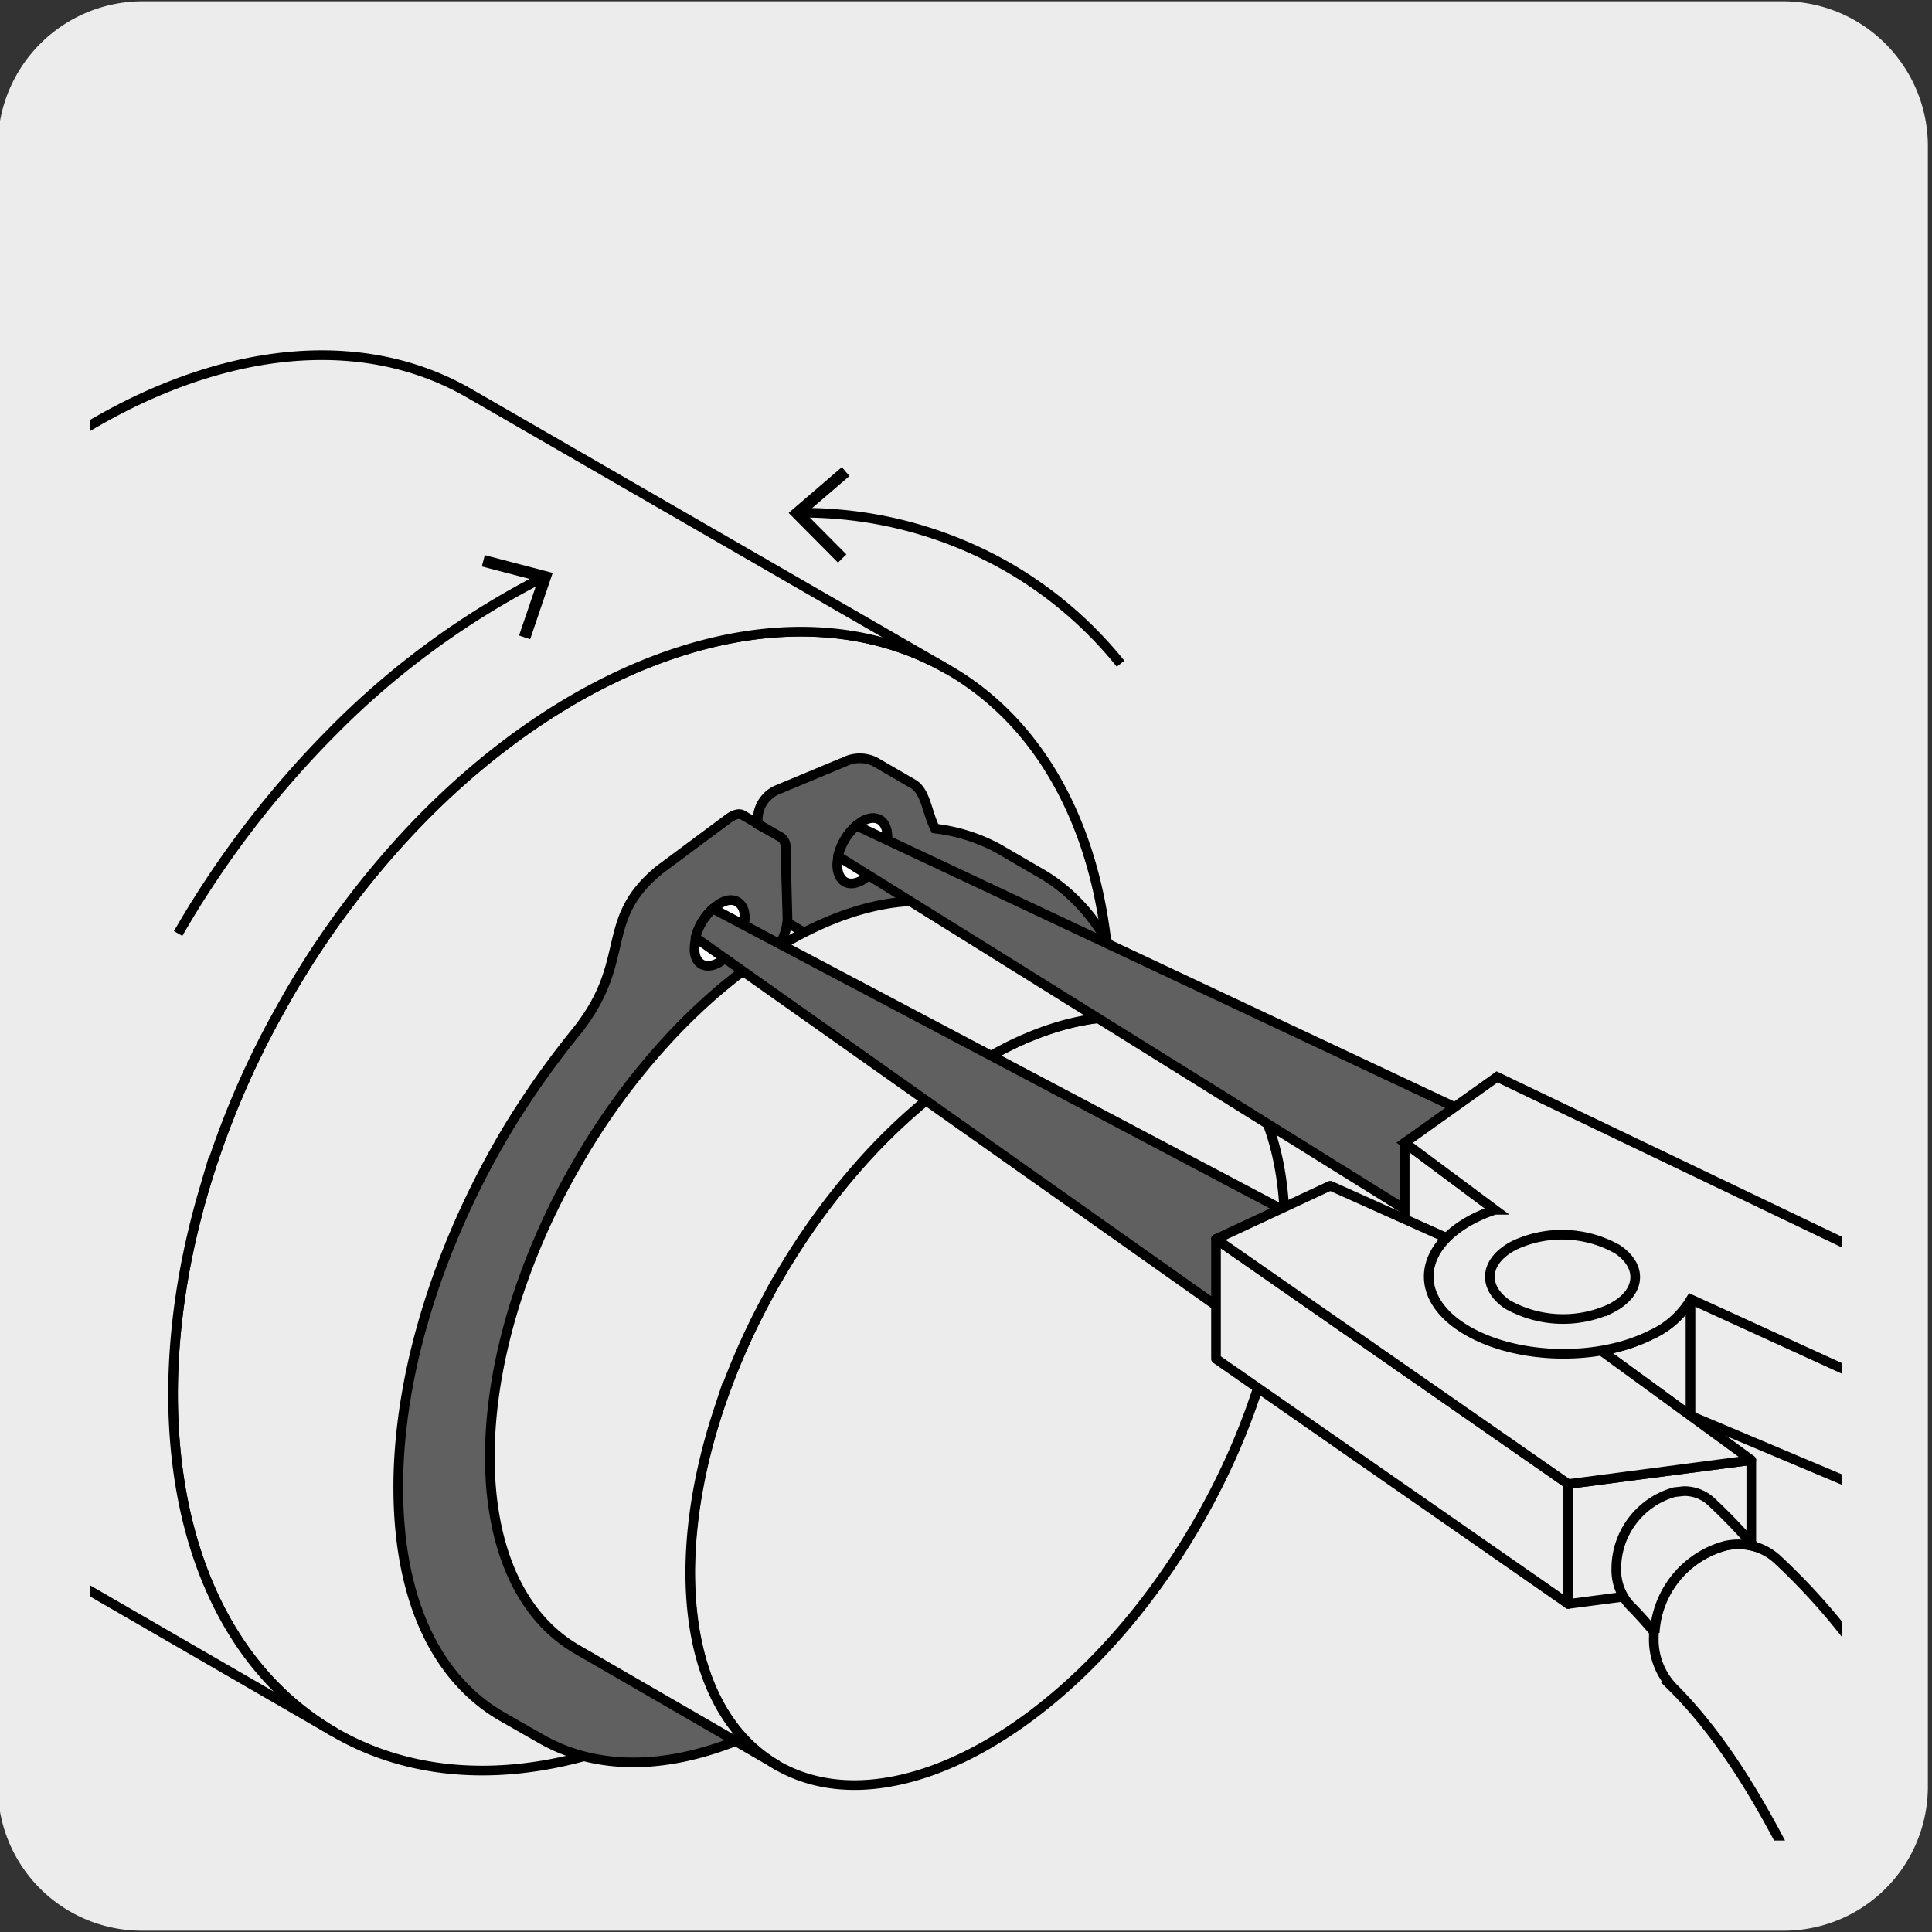
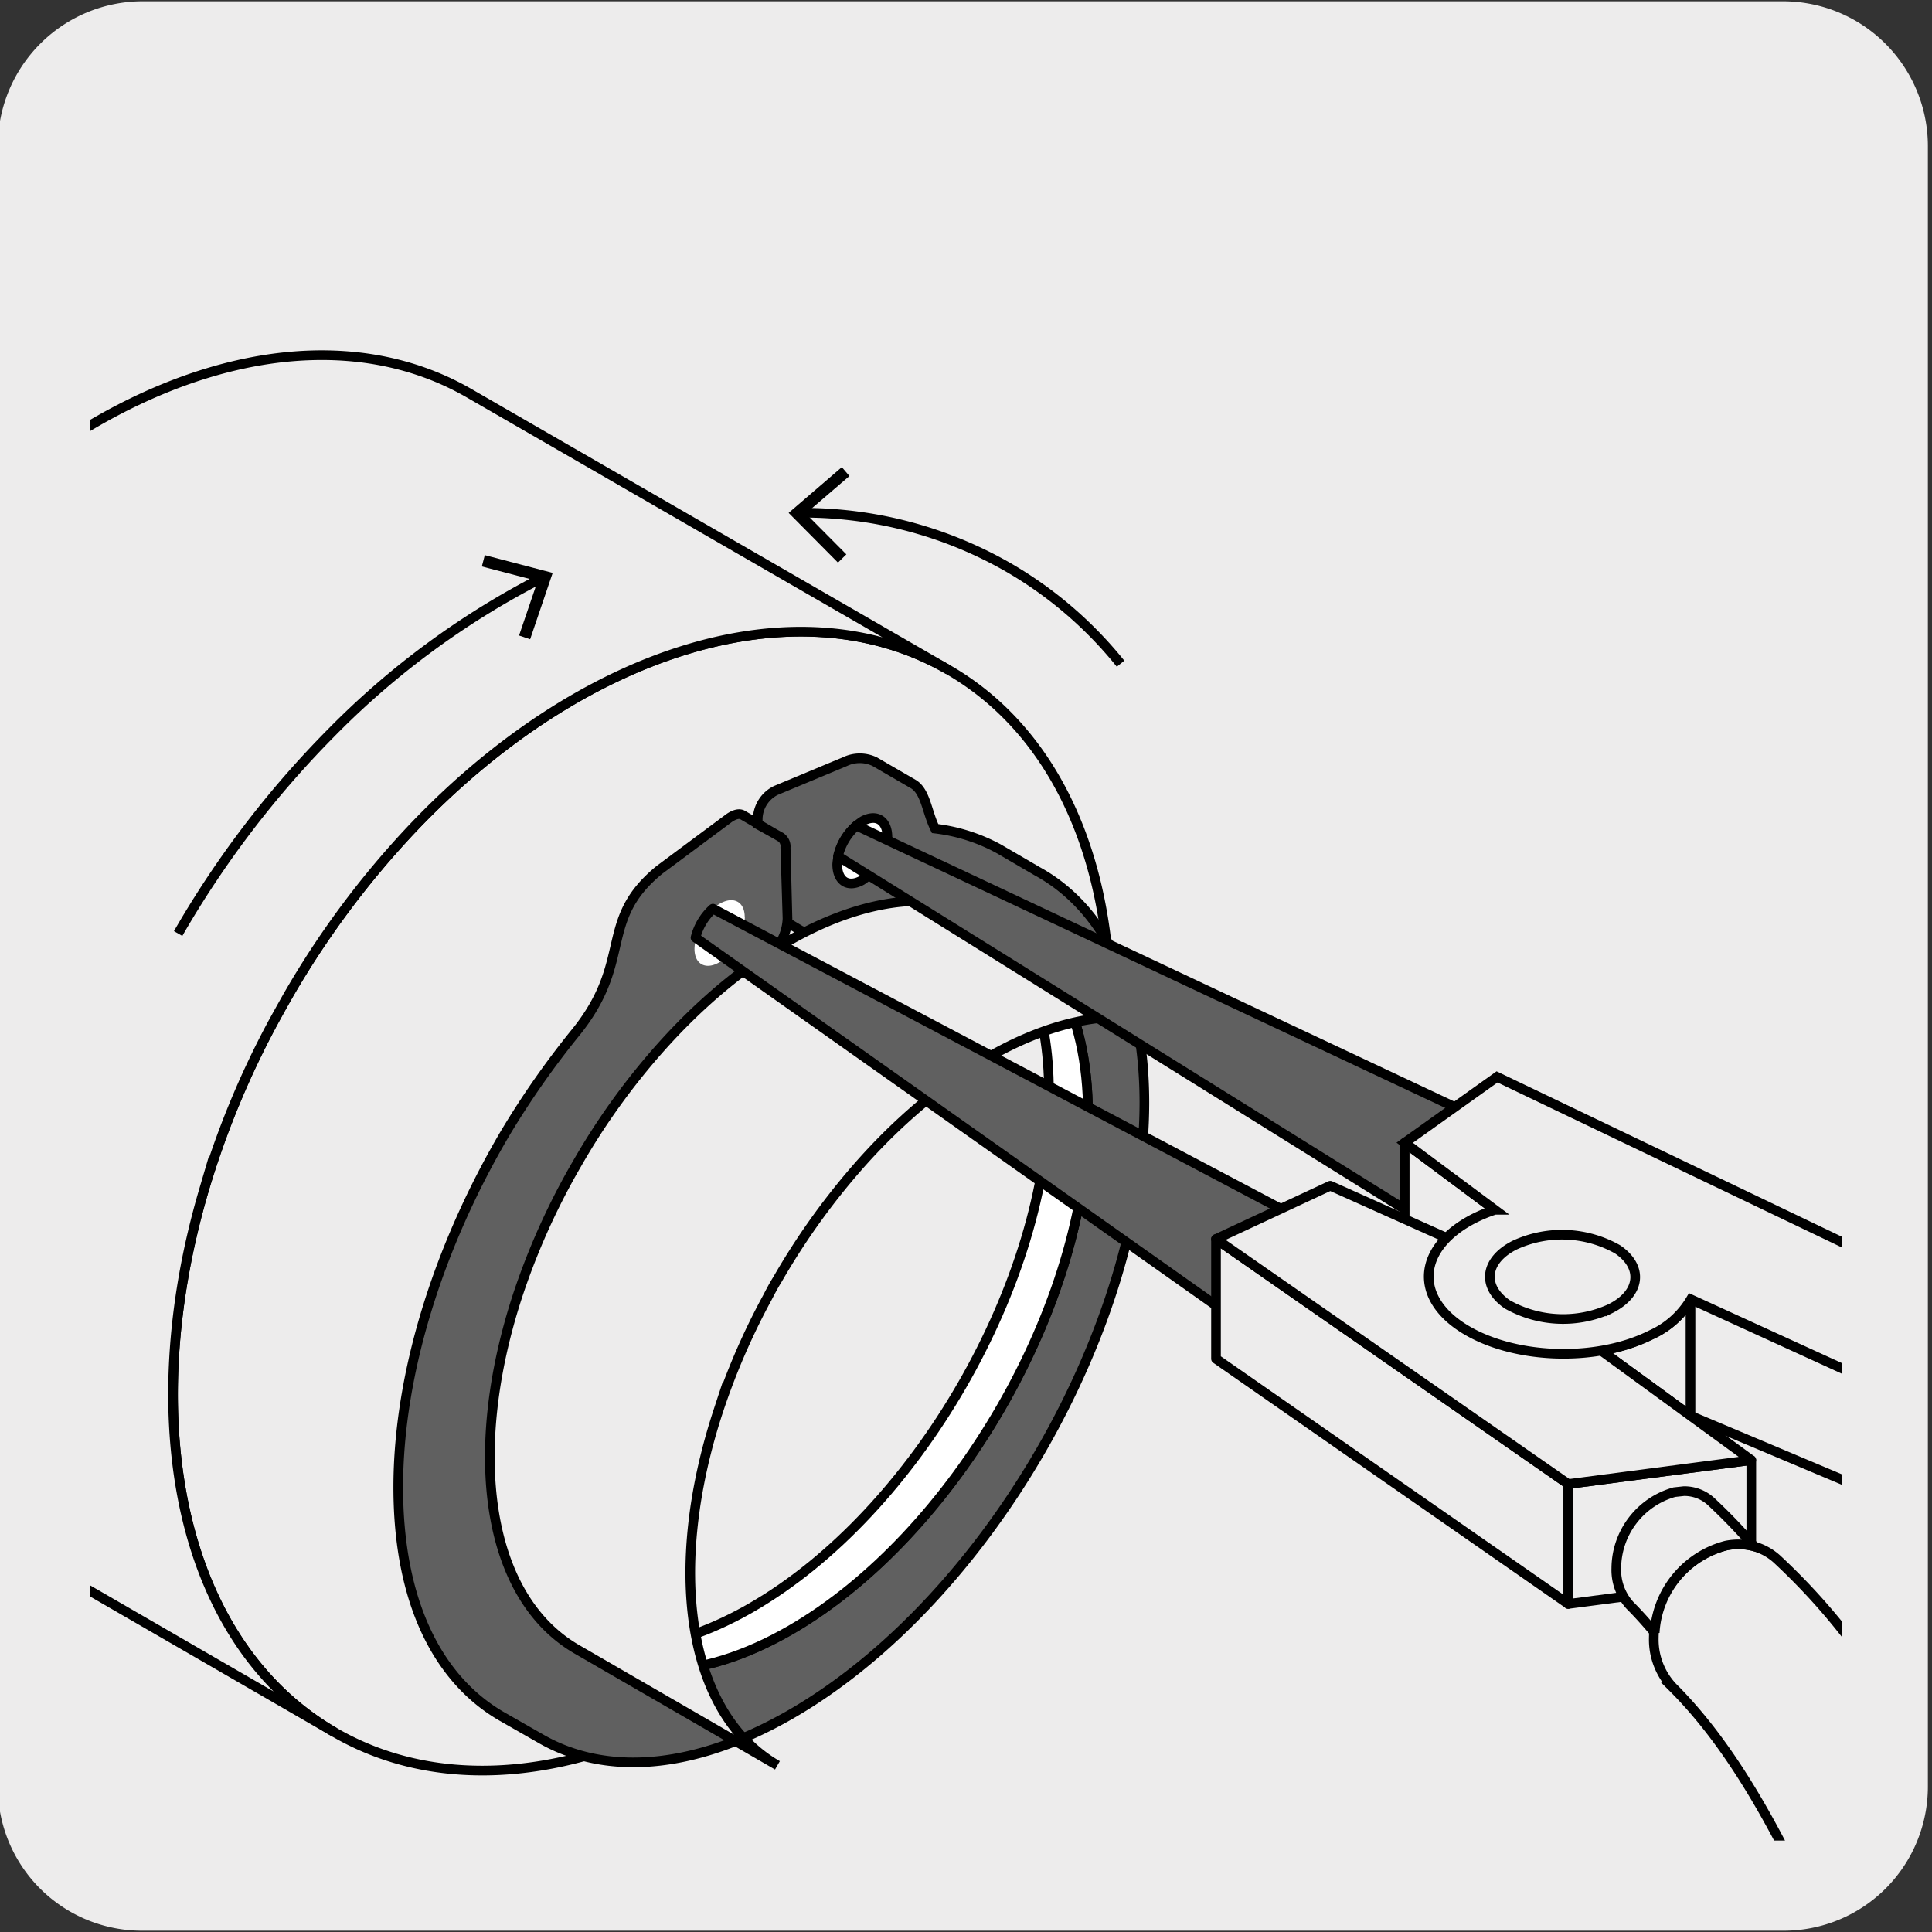
<svg xmlns="http://www.w3.org/2000/svg" viewBox="0 0 150 150">
  <rect x="0" y="0" width="150" height="150" fill="#333333" stroke="none" />
  <defs>
    <style>.cls-1,.cls-11,.cls-8{fill:none;}.cls-10,.cls-2,.cls-5{fill:#edecec;}.cls-3{clip-path:url(#clip-path);}.cls-4{fill:#fff;}.cls-10,.cls-11,.cls-5,.cls-7,.cls-8,.cls-9{stroke:#000;stroke-width:0.75px;}.cls-11,.cls-5,.cls-7{stroke-miterlimit:10;}.cls-6{clip-path:url(#clip-path-2);}.cls-7,.cls-9{fill:#606060;}.cls-8{stroke-linecap:round;}.cls-10,.cls-8,.cls-9{stroke-linejoin:round;}</style>
    <clipPath id="clip-path">
      <rect class="cls-1" x="-162.93" y="7.41" width="136.01" height="136.01" />
    </clipPath>
    <clipPath id="clip-path-2">
      <rect class="cls-1" x="7" y="6.89" width="136.01" height="136.01" />
    </clipPath>
  </defs>
  <title>17361-01</title>
  <g id="Capa_2" data-name="Capa 2">
    <path class="cls-2" d="M11.08.1H138.39a11.25,11.25,0,0,1,11.29,11.21v127.4a11.19,11.19,0,0,1-11.19,11.19H11A11.19,11.19,0,0,1-.17,138.71h0V11.34A11.25,11.25,0,0,1,11.08.1Z" />
  </g>
  <g id="Capa_3" data-name="Capa 3">
    <g class="cls-3">
      <path class="cls-4" d="M78.85,130.24c-16.73-4.57-33.26-7.16-43.55-8.87-22.08-3.68-47.51-5.56-64.46-11.55" />
      <path class="cls-5" d="M78.85,130.24c-16.73-4.57-33.26-7.16-43.55-8.87-22.08-3.68-47.51-5.56-64.46-11.55-.38-.19-.6-.87-.6-2a19,19,0,0,1,2.43-8.46c.67-1.08,1.27-1.55,1.71-1.42l.21.07c14.2,4.93,36.54,7.43,58.73,10.66,17.2,2.5,32.62,5.52,42.58,8.08" />
    </g>
    <g class="cls-6">
      <path class="cls-5" d="M73.63,52c15.19,8.77,16.84,34.34,3.68,57.12S41.19,143.27,26,134.51c-11.9-6.87-15.49-24-10.16-42.13a68.37,68.37,0,0,1,5.31-12.9c.37-.7.76-1.4,1.16-2.1a69.55,69.55,0,0,1,9.77-13.12C45.06,50.62,61.74,45.14,73.63,52Z" />
      <path class="cls-5" d="M26,134.51c-11.9-6.87-15.49-24.06-10.16-42.13a68.37,68.37,0,0,1,5.31-12.9q.55-1,1.17-2.1a69.08,69.08,0,0,1,9.76-13.12C45.06,50.62,61.73,45.14,73.63,52L36.44,30.54C24.55,23.67,7.88,29.15-5.11,42.79a69.08,69.08,0,0,0-9.76,13.12Q-15.48,57-16,58a68.37,68.37,0,0,0-5.31,12.9C-26.68,89-23.08,106.17-11.19,113Z" />
      <path class="cls-7" d="M80.54,67.65l-3-1.75a13.64,13.64,0,0,0-4.94-1.57c-.64-1.27-.72-2.88-1.7-3.46l-3-1.74a2.68,2.68,0,0,0-2.29,0l-5.37,2.24a2.52,2.52,0,0,0-1.41,2.17V64L60.63,65a.87.87,0,0,1,.34.78l.17,5.52,0,.33,1,.6a1.22,1.22,0,0,0,1.23-.08,21.68,21.68,0,0,1,5.89-1.91,13.21,13.21,0,0,1,6.87.59c5.1,2,8.34,7.45,8.34,15.7,0,14.71-10.33,32.61-23.08,40-7.15,4.13-13.54,4.07-17.77.62-3.32-2.7-5.31-7.48-5.31-13.94,0-11.54,6.34-25,15.21-33.86a40.91,40.91,0,0,1,5.88-4.88,4,4,0,0,0,1.74-3.14L61,65.81a.87.87,0,0,0-.34-.78l-3-1.75c-.24-.14-.6-.08-1.06.24l-5.38,4c-4.85,3.94-2,7.08-6.56,12.68A67.23,67.23,0,0,0,39.21,88c-5.12,8.7-8.29,18.58-8.29,27.47s3.07,14.9,8,17.77L42,135c5,2.87,11.82,2.46,19.41-1.91,15.15-8.75,27.44-30,27.44-47.53C88.83,76.66,85.65,70.45,80.54,67.65Z" />
      <path class="cls-4" d="M76.13,70.86c5.1,2,8.34,7.45,8.34,15.69,0,14.72-10.33,32.62-23.08,40-7.15,4.13-13.54,4.07-17.77.62,4,1.53,9.13.87,14.74-2.37,12.75-7.36,23.08-25.26,23.08-40,0-6.47-2-11.25-5.31-14" />
      <path class="cls-8" d="M76.13,70.86c5.1,2,8.34,7.45,8.34,15.69,0,14.72-10.33,32.62-23.08,40-7.15,4.13-13.54,4.07-17.77.62,4,1.53,9.13.87,14.74-2.37,12.75-7.36,23.08-25.26,23.08-40C81.44,78.34,79.45,73.56,76.13,70.86Z" />
      <path class="cls-4" d="M57.83,71.21a4.35,4.35,0,0,1-1.91,3.46c-1.09.68-2,.22-2-1a4.38,4.38,0,0,1,1.9-3.47c1.1-.67,2-.21,2,1" />
-       <path class="cls-8" d="M57.83,71.21a4.35,4.35,0,0,1-1.91,3.46c-1.09.68-2,.22-2-1a4.38,4.38,0,0,1,1.9-3.47C56.88,69.51,57.79,70,57.83,71.21Z" />
      <path class="cls-4" d="M65,67.1c0,1.28.81,1.85,1.9,1.26A4.39,4.39,0,0,0,68.9,65c0-1.27-.82-1.84-1.91-1.26a4.39,4.39,0,0,0-2,3.39" />
      <path class="cls-8" d="M65,67.1c0,1.28.81,1.85,1.9,1.26A4.39,4.39,0,0,0,68.9,65c0-1.27-.82-1.84-1.91-1.26A4.39,4.39,0,0,0,65,67.1Z" />
-       <path class="cls-5" d="M93,80.49c9,5.2,9,22.09,0,37.71s-23.64,24.06-32.66,18.86c-7.07-4.08-8.6-15.33-4.6-27.52a54.66,54.66,0,0,1,3.8-8.76c.25-.48.52-1,.8-1.44a54.5,54.5,0,0,1,6.54-9.08C75.45,80.7,86,76.41,93,80.49Z" />
      <path class="cls-5" d="M60.36,137.06c-7.07-4.08-8.6-15.33-4.59-27.52a53.71,53.71,0,0,1,3.79-8.76c.25-.48.52-1,.8-1.44a54.5,54.5,0,0,1,6.54-9.08C75.45,80.7,86,76.41,93,80.49l-15.54-9c-7.07-4.08-17.57.22-26.12,9.78a53.69,53.69,0,0,0-6.54,9.08q-.42.72-.81,1.44a54.59,54.59,0,0,0-3.79,8.76c-4,12.19-2.47,23.43,4.6,27.51Z" />
      <path class="cls-9" d="M115.5,88.78a2.13,2.13,0,0,0-.94-2.07L66.49,64.1a4.54,4.54,0,0,0-1.43,2.38l45.55,28.37a1.84,1.84,0,0,0,2-.34A7.86,7.86,0,0,0,115.5,88.78Z" />
      <path class="cls-9" d="M101.35,94.86l-46-24.31A4.51,4.51,0,0,0,54,72.8l42.14,29.78a2.65,2.65,0,0,0,2.71,0,6.65,6.65,0,0,0,3.63-5.5A2.38,2.38,0,0,0,101.35,94.86Z" />
      <path class="cls-10" d="M128.16,103.64a13.66,13.66,0,0,1-3.85,1.22l6.94,5.06v-9A6.85,6.85,0,0,1,128.16,103.64Z" />
      <polygon class="cls-10" points="121.76 124.53 94.41 105.5 94.41 96.2 121.76 115.22 121.76 124.53" />
      <polygon class="cls-10" points="135.97 122.67 121.76 124.53 121.76 115.22 135.97 113.36 135.97 122.67" />
      <path class="cls-5" d="M144.29,155.9c-4.19-9.31-8.22-18.72-14.44-24.92a5.39,5.39,0,0,1-1.45-3.82A7.46,7.46,0,0,1,134,120a4.46,4.46,0,0,1,4,1.08c6.09,5.68,9.75,11.84,12.93,18.7,5.1,11,10.26,23.22,14.57,30" />
      <path class="cls-5" d="M134,120a4.87,4.87,0,0,1,2.19.06c-1-1.17-2.11-2.33-3.33-3.47a3.07,3.07,0,0,0-2.12-.82l-.74.08a6.17,6.17,0,0,0-4.51,5.9,4.07,4.07,0,0,0,1.06,2.89c.67.67,1.3,1.38,1.92,2.12A7.43,7.43,0,0,1,134,120Z" />
      <path class="cls-8" d="M153.5,104.88l.42-.62c-1.54-.46-3-.93-4.43-1.44a5.5,5.5,0,0,0-.54.77,19.45,19.45,0,0,0-2.23,8.18,4.43,4.43,0,0,0,.09,1c1.37.5,2.82,1,4.3,1.42l0-.49A20.63,20.63,0,0,1,153.5,104.88Z" />
      <path class="cls-11" d="M13.83,72.48A76,76,0,0,1,25.67,56.94,63.61,63.61,0,0,1,42,44.91" />
      <polygon points="41.16 49.63 40.3 49.34 41.74 45.11 37.41 43.98 37.64 43.1 42.91 44.48 41.16 49.63" />
      <path class="cls-11" d="M62.23,39.81a32,32,0,0,1,16,4.21A31.27,31.27,0,0,1,87,51.53" />
      <polygon points="65.06 43.68 65.71 43.04 62.56 39.87 65.95 36.96 65.36 36.27 61.23 39.82 65.06 43.68" />
      <polygon class="cls-10" points="109.06 88.72 109.06 100.27 115.19 100.27 116.05 93.93 109.06 88.72" />
      <polygon class="cls-10" points="103.28 92.06 94.41 96.2 121.76 115.22 135.97 113.36 112.29 96.1 103.28 92.06" />
      <path class="cls-5" d="M149.17,99.39,116.23,83.61l-7.17,5.11,7,5.21h0a11.87,11.87,0,0,0-1.56.64c-4.33,2.18-4.8,6-1,8.48s10.35,2.77,14.69.59a6.85,6.85,0,0,0,3.09-2.76l14.69,6.72Z" />
      <path class="cls-5" d="M125.59,97c2,1.36,1.8,3.42-.55,4.6a8.81,8.81,0,0,1-8-.32c-2-1.36-1.8-3.42.56-4.61A8.76,8.76,0,0,1,125.59,97Z" />
      <polyline class="cls-11" points="131.25 109.92 145.06 115.74 145.94 107.6" />
    </g>
  </g>
</svg>